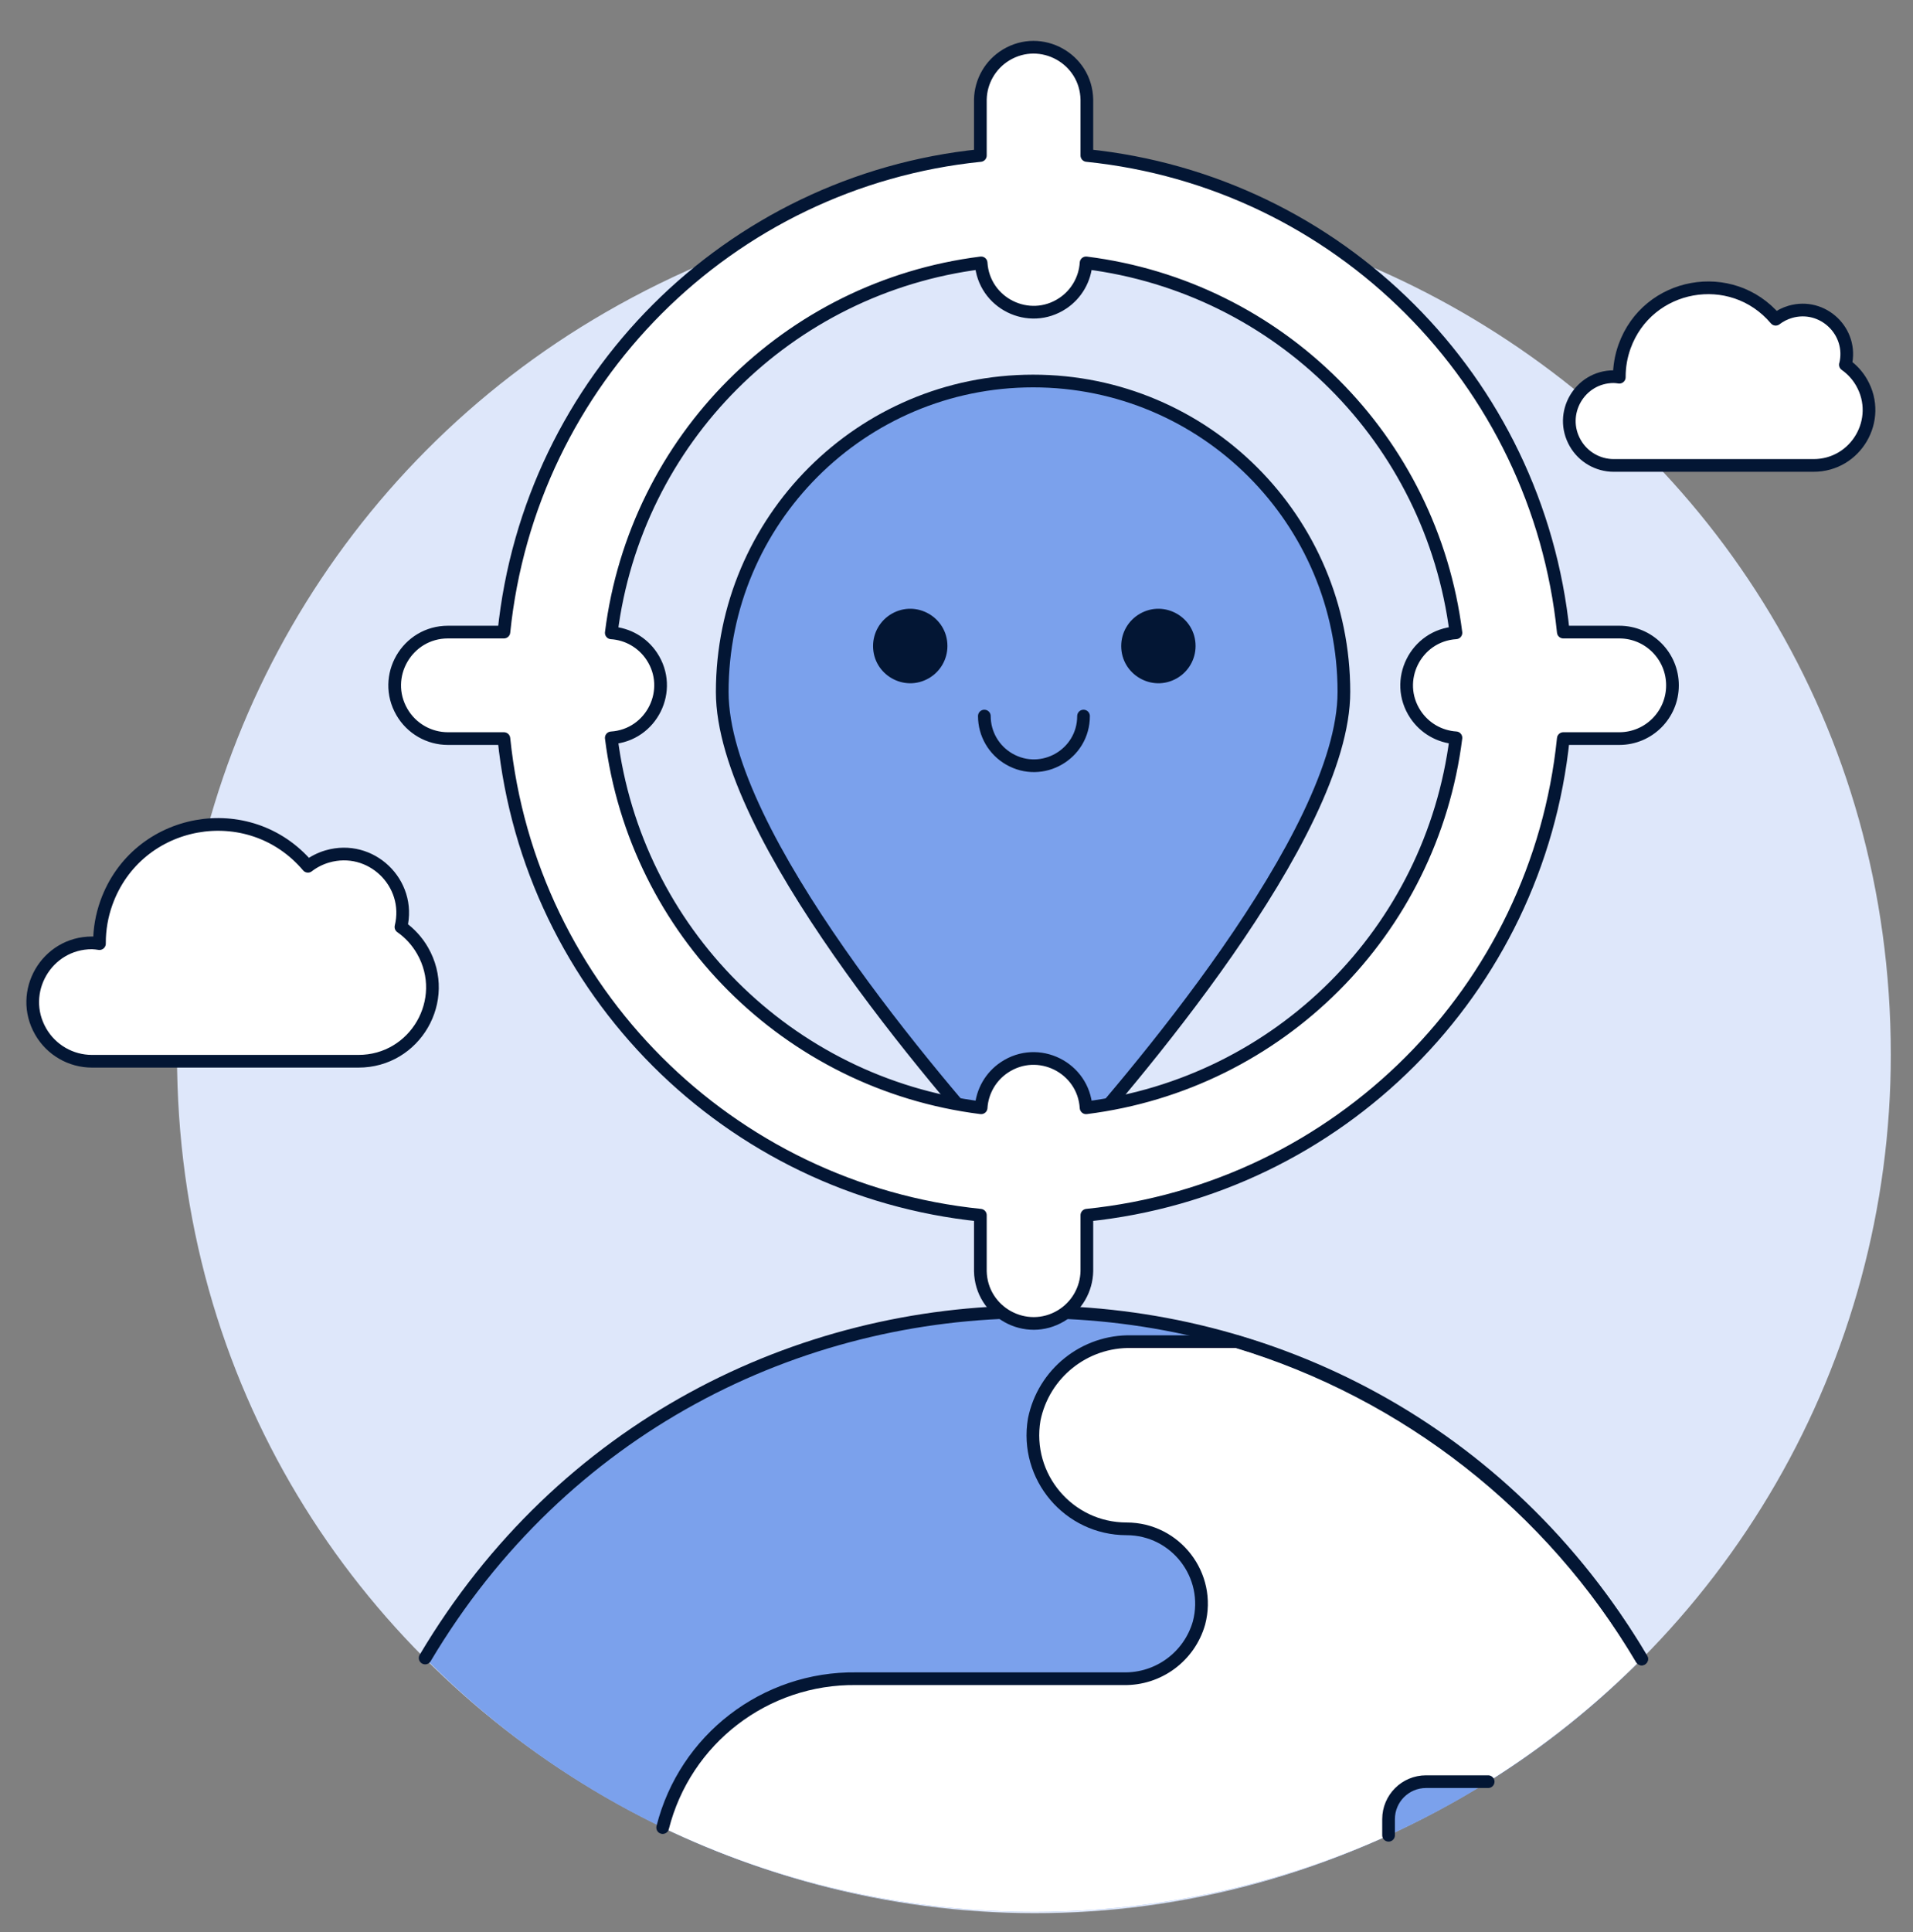
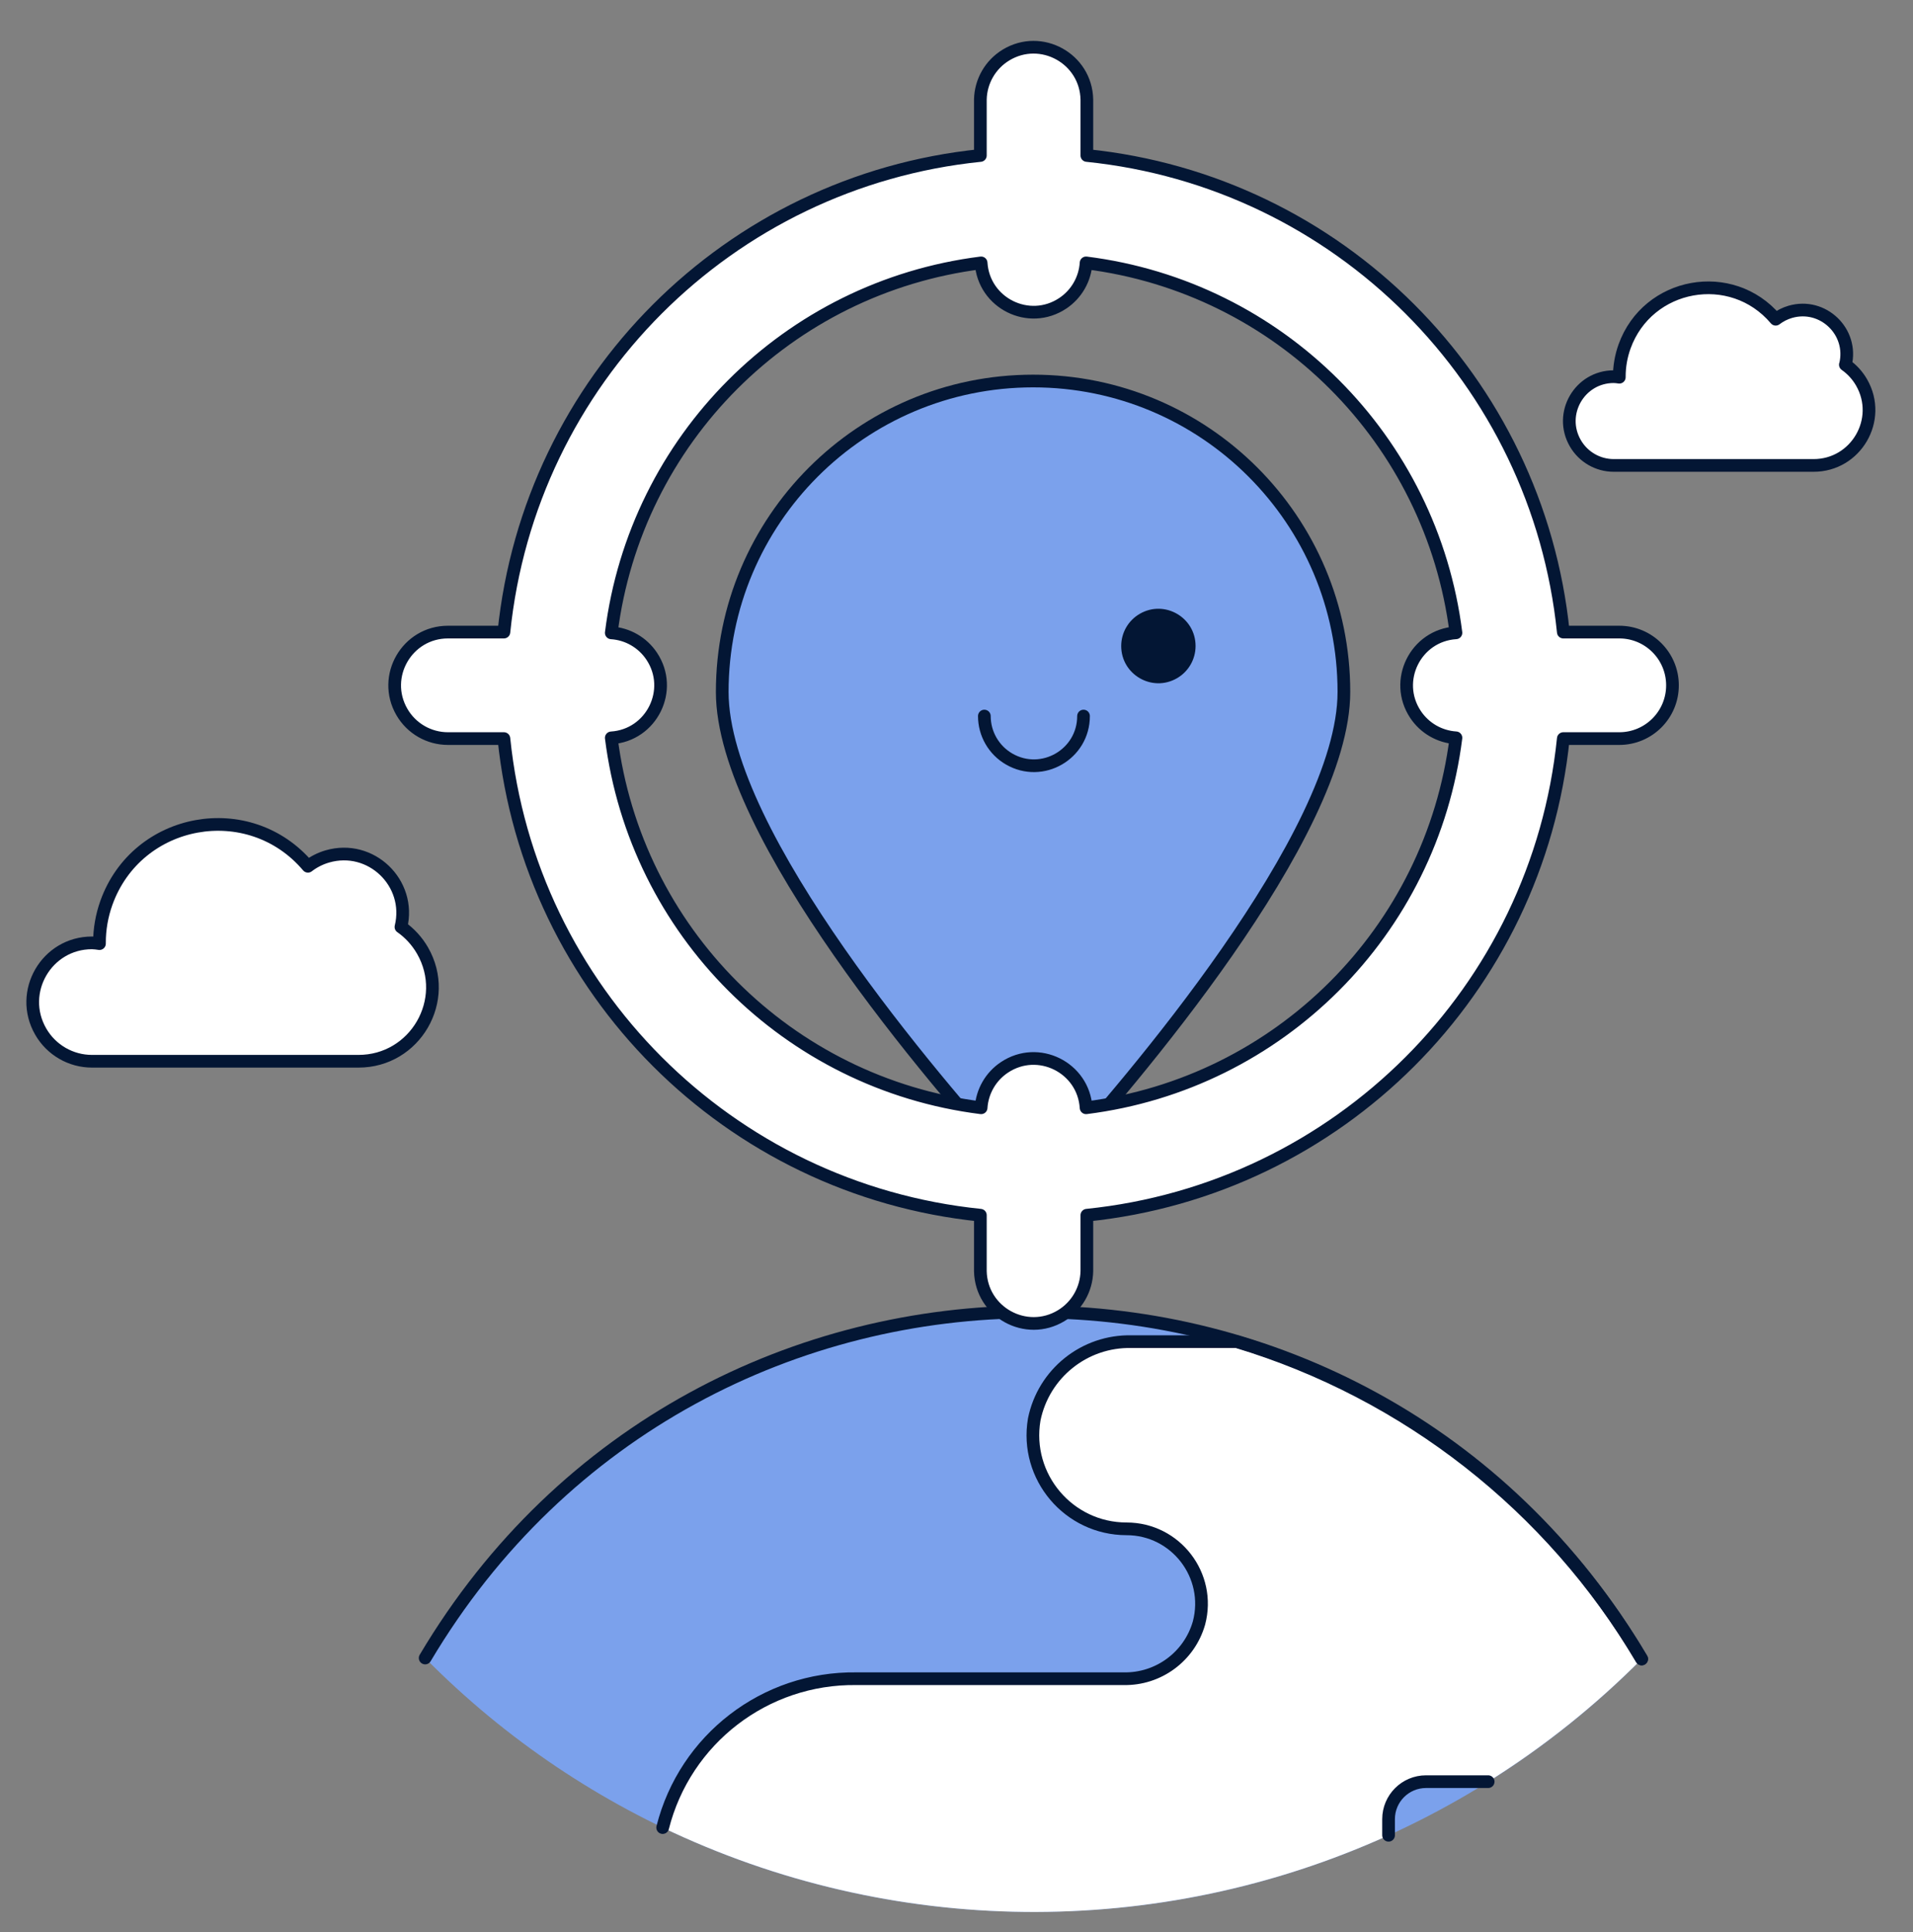
<svg xmlns="http://www.w3.org/2000/svg" width="104" height="105" viewBox="0 0 104 105" fill="none">
  <rect x="0" y="0" width="104" height="105" fill="#808080" stroke="none" />
  <g id="IllustrativeIcon/L/Region">
-     <path id="Vector" d="M9.623 57.322C9.623 93.183 48.444 115.596 79.5 97.665C93.914 89.344 102.793 73.965 102.793 57.322C102.793 21.461 63.972 -0.953 32.915 16.978C18.502 25.299 9.623 40.678 9.623 57.322Z" fill="#DEE7FA" />
    <path id="Vector_2" d="M56.208 103.907C68.615 103.924 80.514 98.975 89.249 90.164C74.377 65.036 38.025 65.008 23.114 90.113C31.854 98.955 43.775 103.924 56.208 103.907Z" fill="#7BA1EC" />
    <path id="Vector_3" d="M89.249 90.161C84.331 81.859 76.476 75.704 67.238 72.915H61.517C58.961 72.858 56.731 74.642 56.225 77.148C55.701 80.255 58.094 83.087 61.245 83.088C63.918 83.089 65.866 85.621 65.183 88.205C64.662 90.029 62.977 91.273 61.081 91.233H46.555C41.596 91.168 37.241 94.514 36.026 99.323C48.472 105.287 62.919 105.441 75.489 99.743V98.864C75.49 97.739 76.402 96.828 77.526 96.828H80.904C83.931 94.932 86.731 92.695 89.249 90.161Z" fill="white" />
    <path id="Vector_4" d="M89.249 90.16C74.377 65.032 38.025 65.004 23.114 90.108" stroke="#031634" stroke-width="0.69" stroke-linecap="round" stroke-linejoin="round" />
    <path id="Vector_5" d="M89.249 90.161C84.331 81.859 76.476 75.704 67.238 72.915H61.517C58.961 72.858 56.731 74.642 56.225 77.148C55.701 80.255 58.094 83.087 61.245 83.088C63.918 83.089 65.866 85.621 65.183 88.205C64.662 90.029 62.977 91.273 61.081 91.233H46.555C41.596 91.168 37.241 94.514 36.026 99.323" stroke="#031634" stroke-width="0.69" stroke-linecap="round" stroke-linejoin="round" />
    <path id="Vector_6" d="M75.489 99.741V98.864C75.49 97.739 76.402 96.828 77.526 96.828H80.904" stroke="#031634" stroke-width="0.69" stroke-linecap="round" stroke-linejoin="round" />
    <path id="Vector_7" d="M21.798 50.378C22.383 47.985 20.158 45.856 17.793 46.546C17.412 46.657 17.056 46.837 16.741 47.079C13.54 43.304 7.452 44.409 5.783 49.069C5.534 49.766 5.406 50.502 5.407 51.242V51.283C5.274 51.261 5.14 51.247 5.006 51.242C2.53 51.238 0.977 53.916 2.212 56.062C2.787 57.062 3.853 57.678 5.006 57.676H19.483C22.573 57.681 24.51 54.34 22.97 51.66C22.678 51.153 22.279 50.715 21.8 50.378H21.798Z" fill="white" stroke="#031634" stroke-width="0.69" stroke-linecap="round" stroke-linejoin="round" />
    <path id="Vector_8" d="M100.327 19.823C100.767 18.029 99.1 16.432 97.327 16.948C97.04 17.032 96.772 17.168 96.535 17.349C94.137 14.517 89.572 15.342 88.317 18.835C88.129 19.36 88.033 19.913 88.033 20.471V20.501C87.933 20.484 87.832 20.474 87.731 20.471C85.874 20.471 84.713 22.48 85.642 24.088C86.073 24.835 86.869 25.295 87.731 25.295H98.585C100.901 25.303 102.358 22.8 101.207 20.79C100.987 20.405 100.685 20.075 100.323 19.821L100.327 19.823Z" fill="white" stroke="#031634" stroke-width="0.69" stroke-linecap="round" stroke-linejoin="round" />
    <path id="Vector_9" d="M56.162 20.707C46.831 20.71 39.267 28.273 39.264 37.605C39.264 45.378 51.008 58.965 54.911 63.292C55.587 64.034 56.754 64.034 57.429 63.292C61.333 58.966 73.061 45.38 73.061 37.605C73.063 28.271 65.496 20.704 56.162 20.707Z" fill="#7BA1EC" stroke="#031634" stroke-width="0.69" stroke-linecap="round" stroke-linejoin="round" />
-     <path id="Vector_10" d="M47.464 35.109C47.464 36.665 49.148 37.638 50.496 36.86C51.122 36.499 51.507 35.831 51.507 35.109C51.507 33.553 49.822 32.58 48.475 33.358C47.849 33.719 47.464 34.387 47.464 35.109Z" fill="#031634" />
    <path id="Vector_11" d="M60.954 35.109C60.954 36.665 62.639 37.638 63.986 36.86C64.612 36.499 64.997 35.831 64.997 35.109C64.997 33.553 63.312 32.58 61.965 33.358C61.339 33.719 60.954 34.387 60.954 35.109Z" fill="#031634" />
    <path id="Vector_12" d="M58.906 38.916C58.906 40.992 56.66 42.289 54.862 41.251C54.028 40.769 53.514 39.879 53.514 38.916" stroke="#031634" stroke-width="0.69" stroke-linecap="round" stroke-linejoin="round" />
    <path id="Vector_13" d="M90.924 37.246C90.925 35.647 89.629 34.351 88.03 34.352H84.989C83.592 20.667 72.772 9.847 59.087 8.45V5.409C59.042 3.18 56.602 1.836 54.695 2.988C53.845 3.502 53.317 4.416 53.297 5.409V8.45C39.613 9.847 28.793 20.667 27.395 34.352H24.354C22.126 34.352 20.734 36.764 21.848 38.693C22.365 39.589 23.32 40.14 24.354 40.14H27.395C28.793 53.825 39.613 64.645 53.297 66.043V69.083C53.342 71.312 55.782 72.656 57.69 71.504C58.54 70.99 59.067 70.076 59.087 69.083V66.043C72.772 64.645 83.592 53.825 84.989 40.14H88.03C89.629 40.141 90.925 38.845 90.924 37.246ZM59.045 60.205C58.905 58.009 56.439 56.788 54.607 58.008C53.864 58.502 53.395 59.315 53.338 60.205C42.83 58.885 34.553 50.609 33.232 40.101C35.429 39.96 36.65 37.495 35.43 35.663C34.935 34.92 34.123 34.451 33.232 34.394C34.552 23.884 42.829 15.607 53.338 14.287C53.479 16.483 55.944 17.704 57.776 16.484C58.519 15.99 58.988 15.177 59.045 14.287C69.554 15.606 77.831 23.883 79.152 34.392C76.956 34.532 75.735 36.997 76.955 38.83C77.449 39.572 78.262 40.041 79.152 40.098C77.832 50.608 69.555 58.886 59.045 60.205Z" fill="white" stroke="#031634" stroke-width="0.69" stroke-linecap="round" stroke-linejoin="round" />
  </g>
</svg>